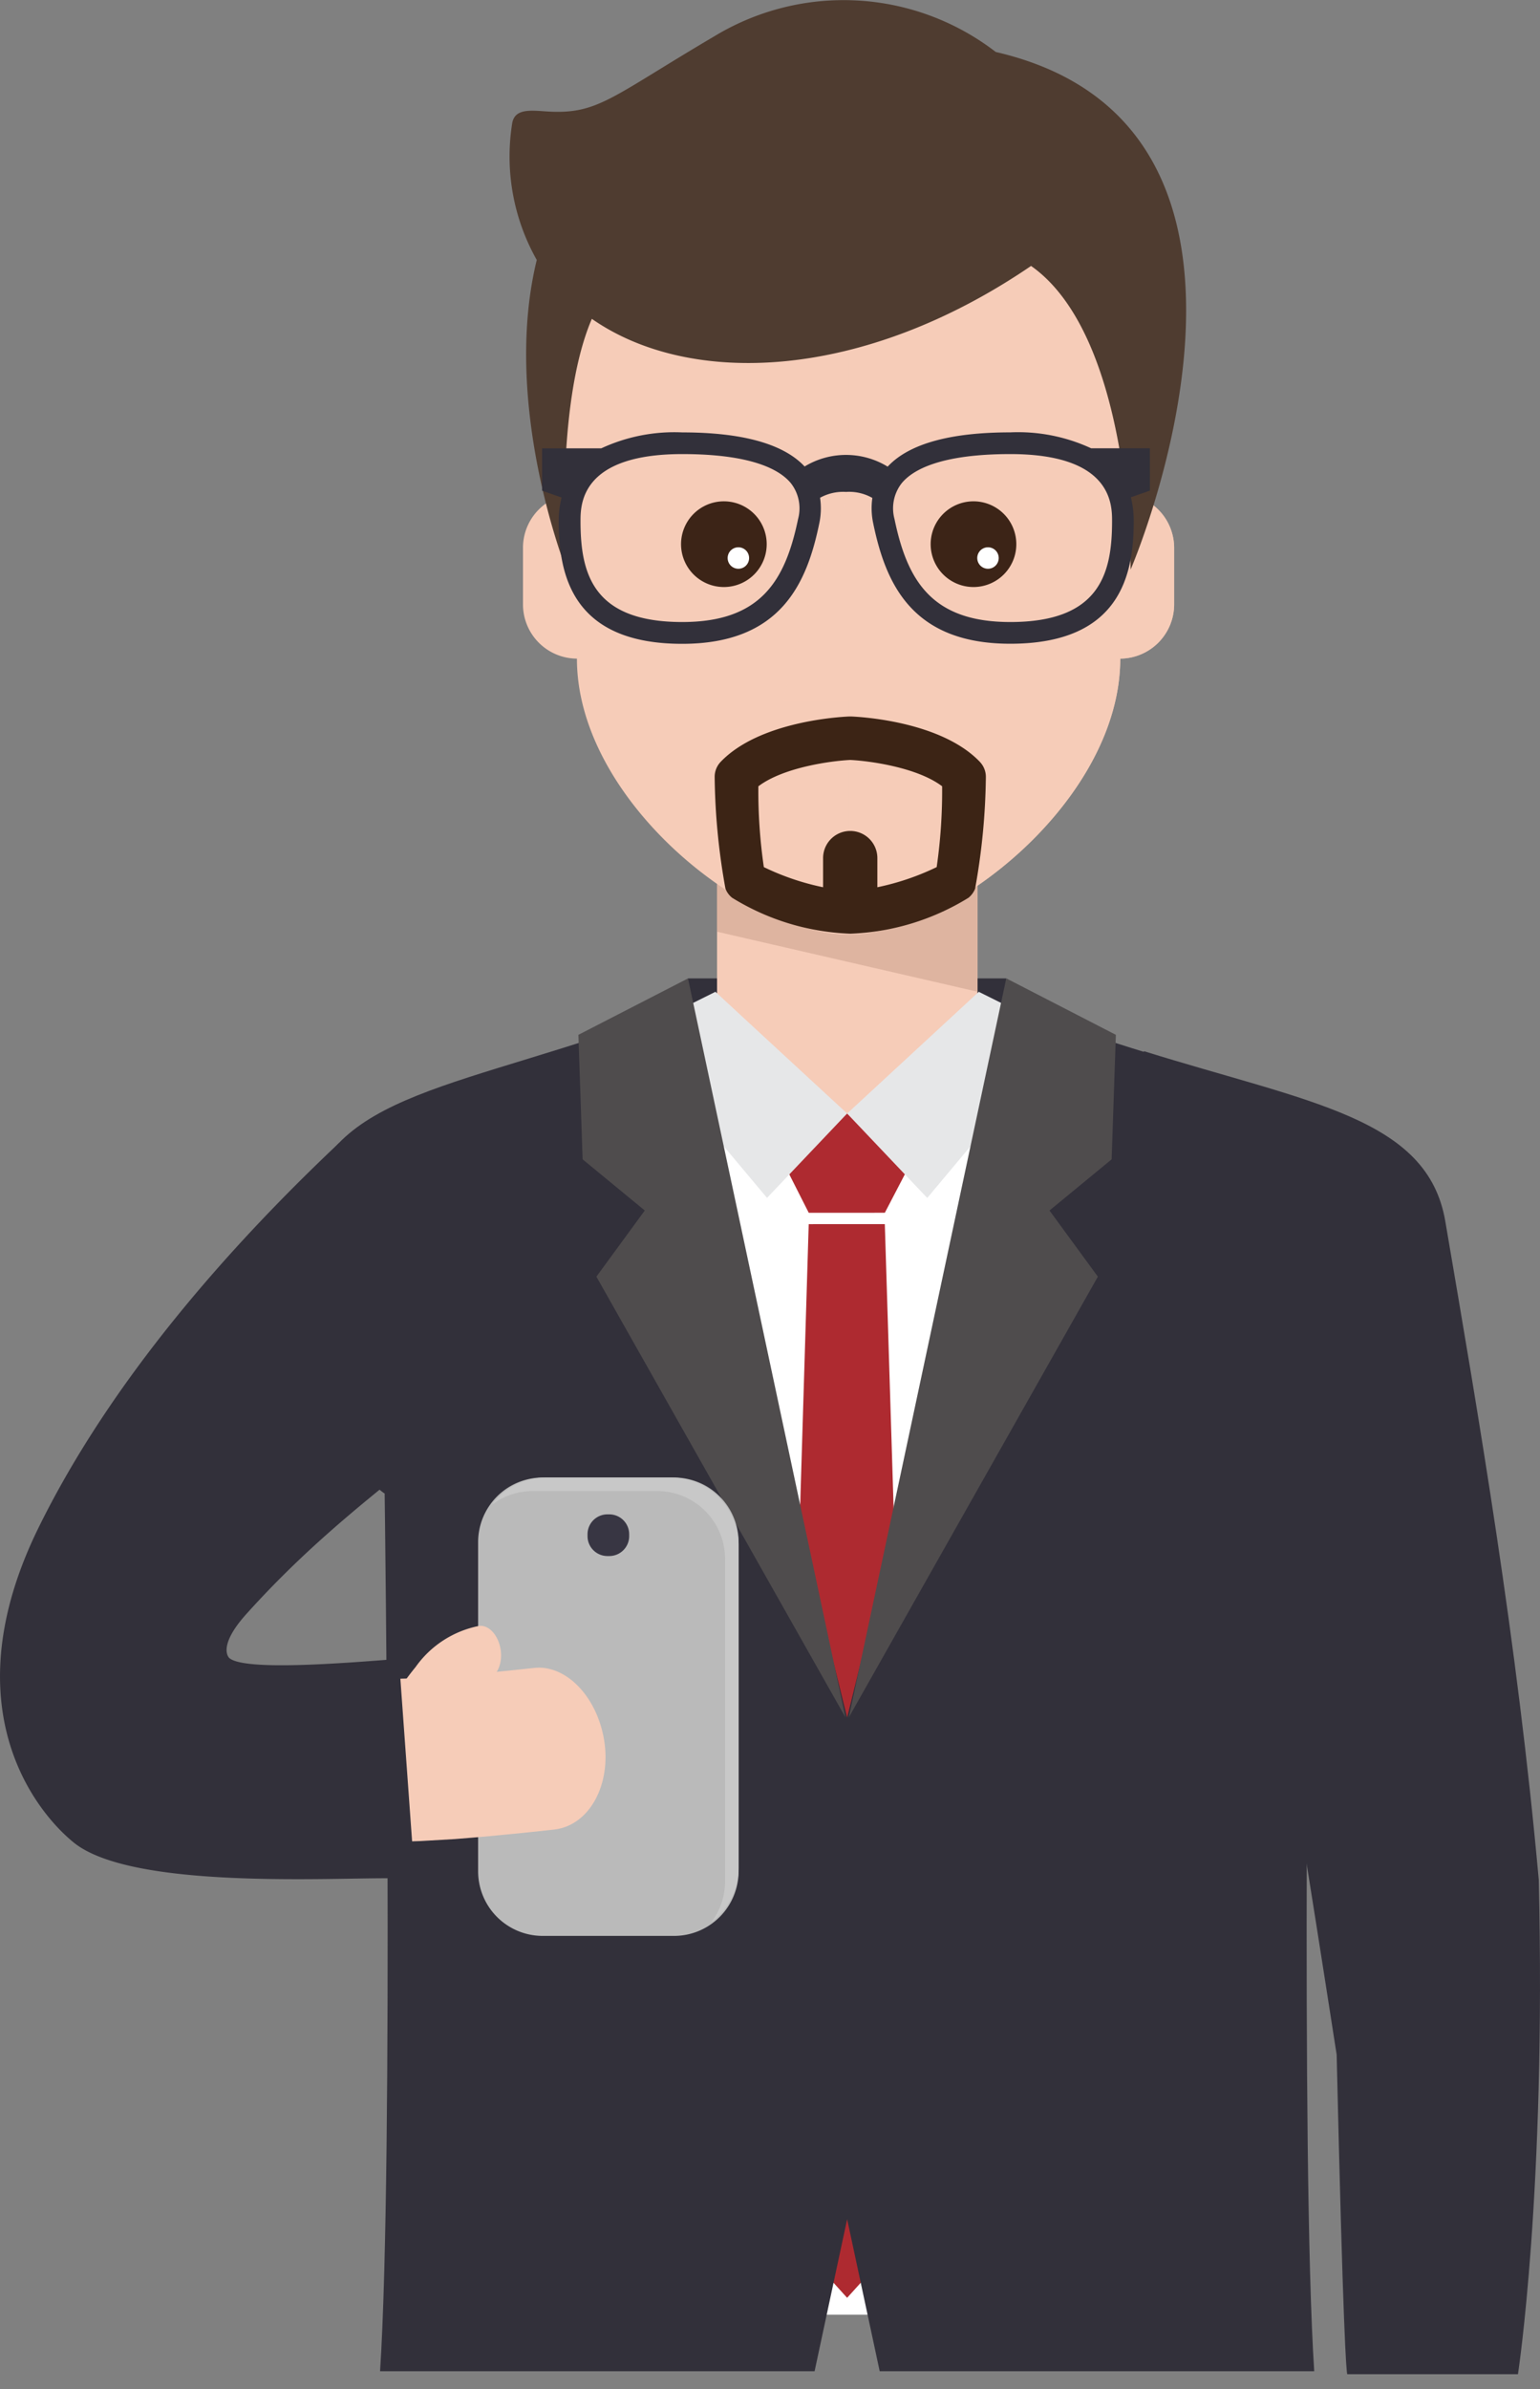
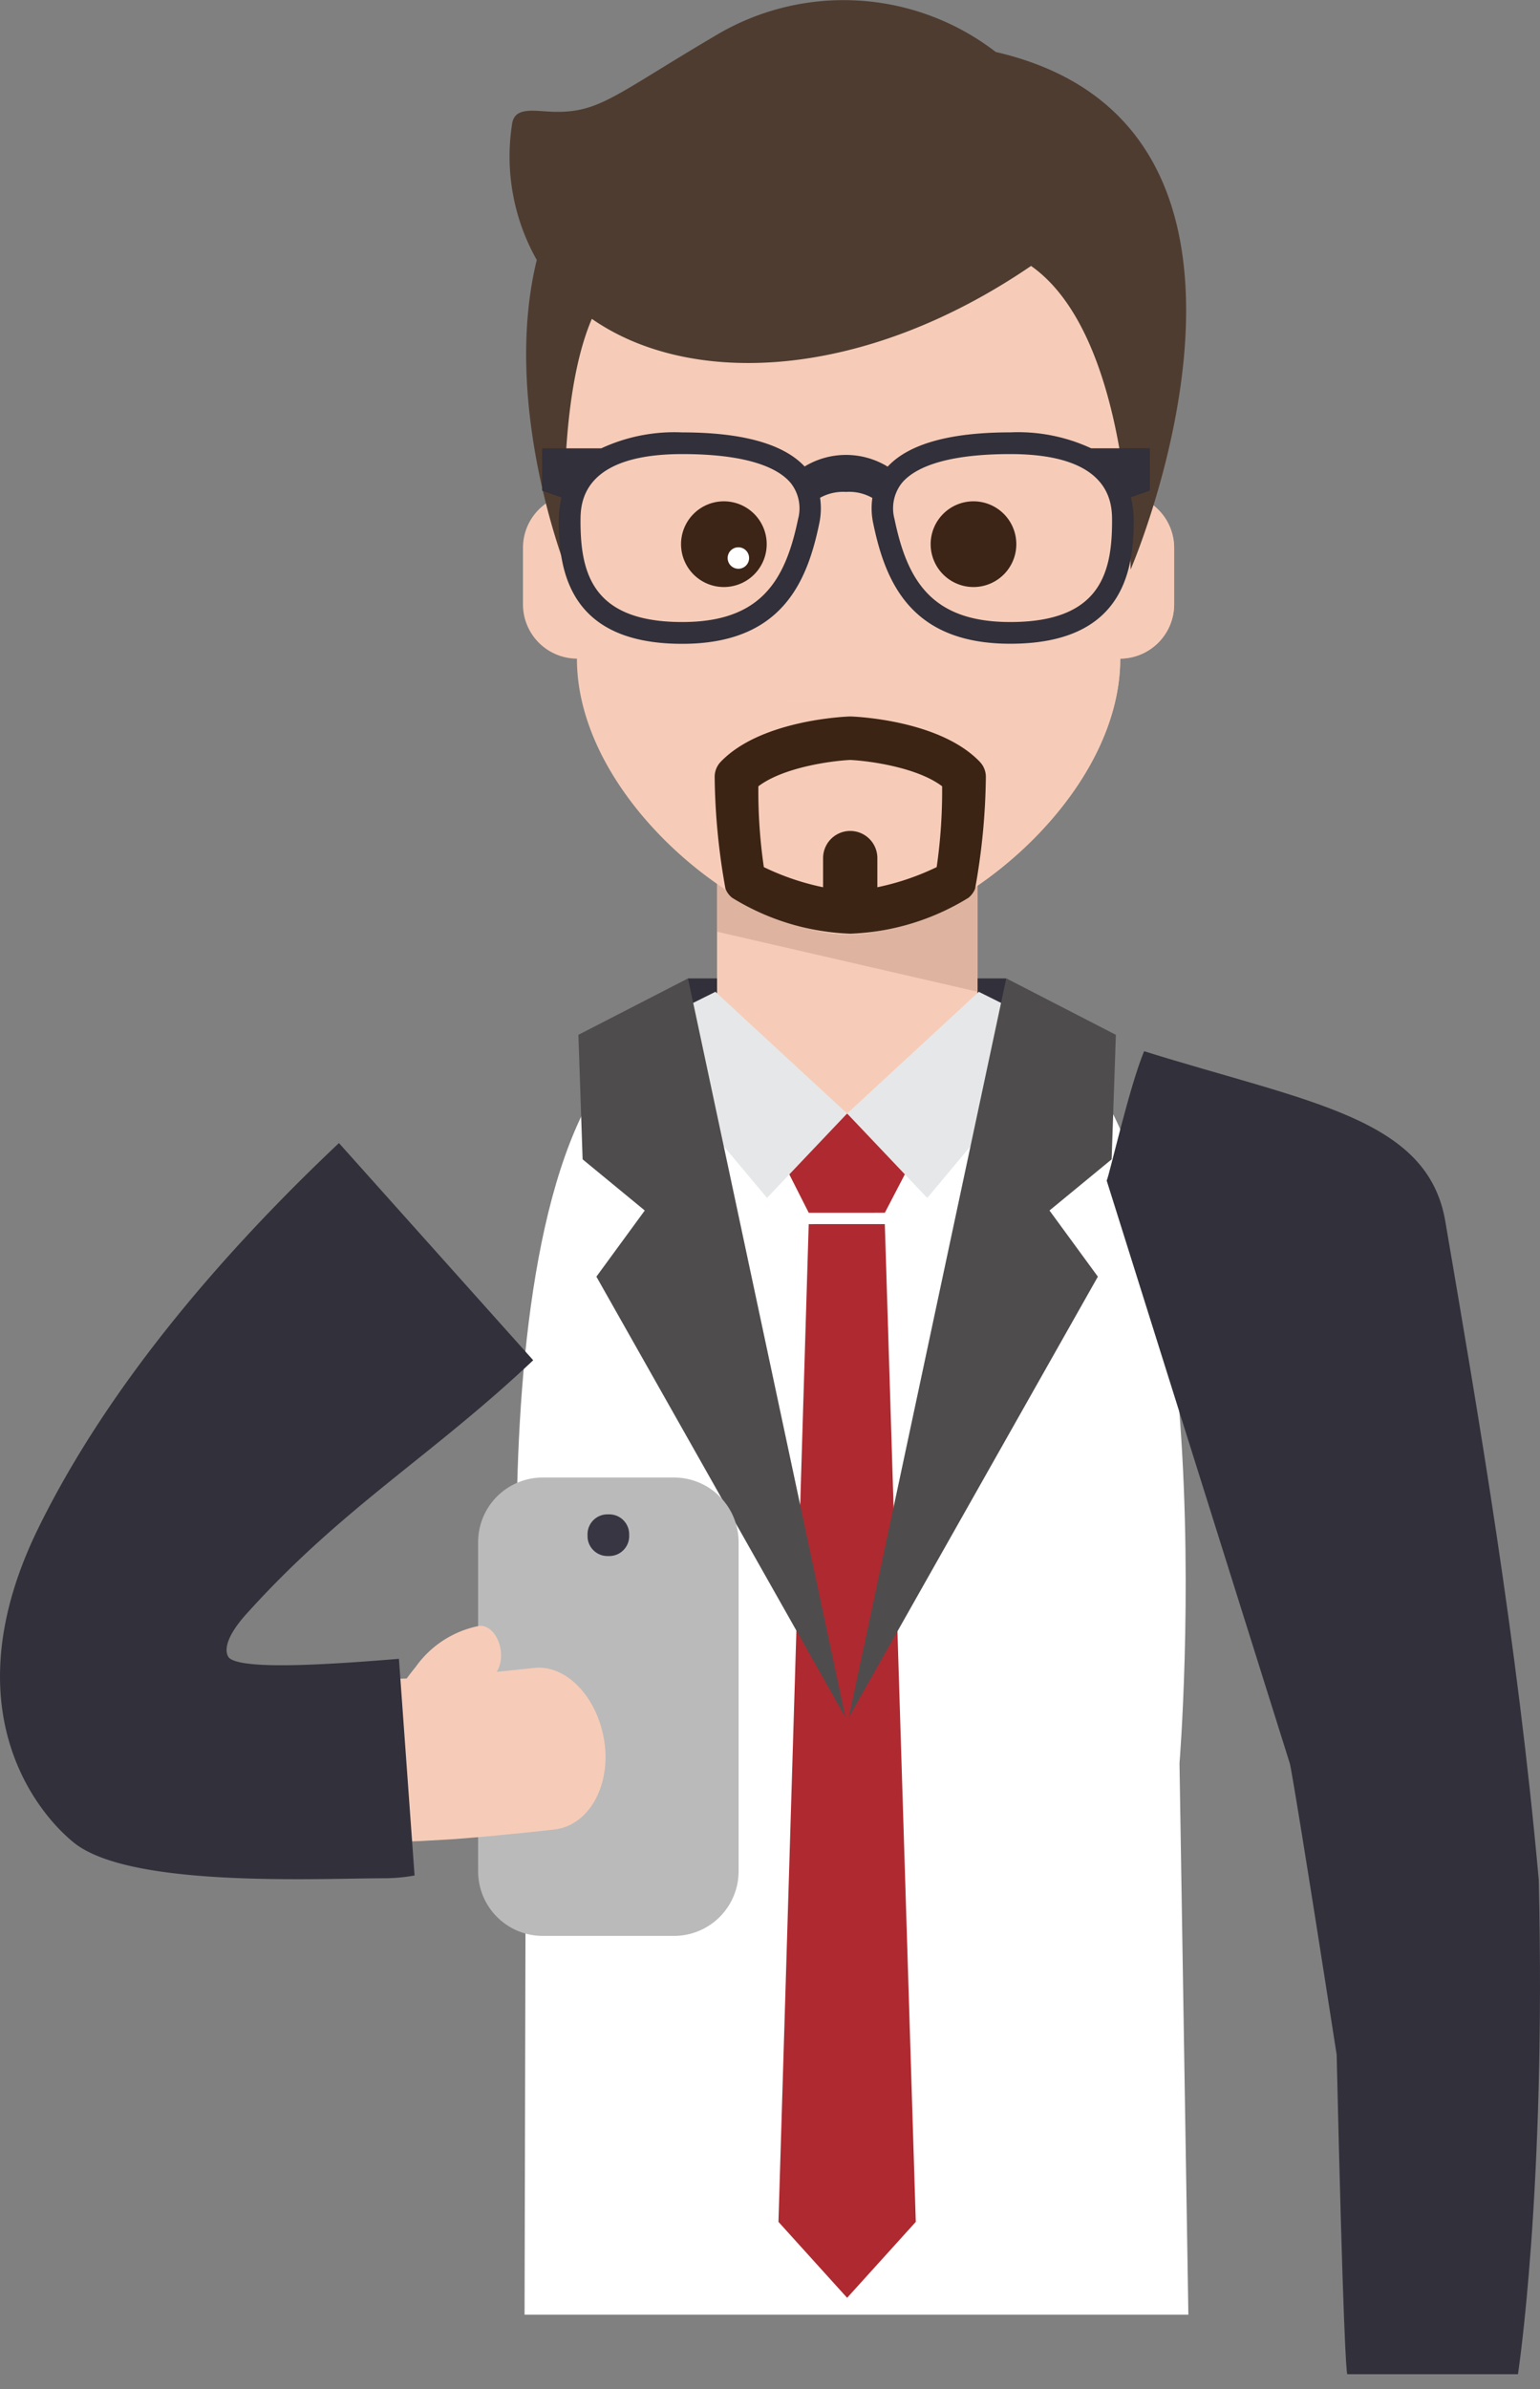
<svg xmlns="http://www.w3.org/2000/svg" id="Group_15201" data-name="Group 15201" width="89.896" height="139.39" viewBox="0 0 89.896 139.39">
  <rect x="0" y="0" width="89.896" height="139.39" fill="#808080" stroke="none" />
  <defs>
    <clipPath id="clip-path">
      <rect id="Rectangle_10724" data-name="Rectangle 10724" width="89.896" height="139.39" fill="none" />
    </clipPath>
    <clipPath id="clip-path-2">
      <rect id="Rectangle_10723" data-name="Rectangle 10723" width="89.896" height="165.39" fill="none" />
    </clipPath>
    <clipPath id="clip-path-3">
      <rect id="Rectangle_10718" data-name="Rectangle 10718" width="15.205" height="7.031" fill="none" />
    </clipPath>
    <clipPath id="clip-path-4">
-       <rect id="Rectangle_10719" data-name="Rectangle 10719" width="14.403" height="25.943" fill="none" />
-     </clipPath>
+       </clipPath>
    <clipPath id="clip-path-5">
      <rect id="Rectangle_10720" data-name="Rectangle 10720" width="22.807" height="48.148" fill="none" />
    </clipPath>
    <clipPath id="clip-path-6">
      <rect id="Rectangle_10721" data-name="Rectangle 10721" width="5.004" height="5.003" fill="none" />
    </clipPath>
  </defs>
  <g id="Group_15200" data-name="Group 15200" clip-path="url(#clip-path)">
    <rect id="Rectangle_10717" data-name="Rectangle 10717" width="18.578" height="7.88" transform="translate(40.161 57.081)" fill="#32303a" />
    <path id="Path_31541" data-name="Path 31541" d="M72.291,76.01l-2.369-1.092V67.387h-15.2v7.531l-2.379,1.026L52.972,97.3h1.745v3.275h15.2V97.3h1.735Z" transform="translate(-12.865 -16.563)" fill="#f6ccb8" />
    <g id="Group_15199" data-name="Group 15199">
      <g id="Group_15198" data-name="Group 15198" clip-path="url(#clip-path-2)">
        <g id="Group_15185" data-name="Group 15185" transform="translate(41.853 50.823)" style="mix-blend-mode: multiply;isolation: isolate">
          <g id="Group_15184" data-name="Group 15184">
            <g id="Group_15183" data-name="Group 15183" clip-path="url(#clip-path-3)">
              <path id="Path_31542" data-name="Path 31542" d="M55.493,67.387v3.533l15.2,3.5V67.387Z" transform="translate(-55.493 -67.387)" fill="#deb4a0" />
            </g>
          </g>
        </g>
        <path id="Path_31543" data-name="Path 31543" d="M69.463,78.886,68.9,81.008c-.977,2.8-3.484,7.381-9.436,7.381-6.714,0-9.275-5.831-10.07-8.358l-.3-1.145c-12.367,4.647-8.572,43.375-8.572,43.375l-.078,32.167,18.868,0,19.882,0-.518-32.167s3.161-38.728-9.206-43.375" transform="translate(-9.824 -19.39)" fill="#fff" />
        <path id="Path_31544" data-name="Path 31544" d="M68.033,89.124l-1.459,2.8H62.132l-1.418-2.8,3.659-2.991Z" transform="translate(-14.923 -21.171)" fill="#ae2a30" />
        <path id="Path_31545" data-name="Path 31545" d="M61.437,83.819l-4.676,4.923-8-9.539,4.99-2.485,1.876,1.737Z" transform="translate(-11.987 -18.857)" fill="#e6e7e8" />
        <path id="Path_31546" data-name="Path 31546" d="M73.252,76.721l-7.685,7.1,4.676,4.926L78.237,79.2Z" transform="translate(-16.116 -18.858)" fill="#e6e7e8" />
        <path id="Path_31547" data-name="Path 31547" d="M66.46,94.691,68.268,152.9,64.26,157.33,60.252,152.9l1.766-58.208Z" transform="translate(-14.81 -23.275)" fill="#ae2a30" />
-         <path id="Path_31548" data-name="Path 31548" d="M86.774,89.921c-1.214-7.1-9.081-7.1-21.448-11.748L55.137,119.416,44.947,78.173C32.58,82.819,24.712,82.821,23.5,89.921c-1.961,11.474,4.589,16.486,4.64,16.421,0,0,.534,38.932-.268,51.211l25.365,0,1.9-8.869,1.9,8.869,25.365,0c-.8-12.278-.268-51.211-.268-51.211.051.065,6.6-4.947,4.64-16.421" transform="translate(-5.686 -19.215)" fill="#32303a" />
        <path id="Path_31549" data-name="Path 31549" d="M44.767,78.975l.247,7.264,3.628,2.985-2.824,3.859L60.358,118.8,51.165,75.685Z" transform="translate(-11.004 -18.603)" fill="#4f4c4d" />
        <path id="Path_31550" data-name="Path 31550" d="M81.285,78.975l-.247,7.264-3.628,2.985,2.824,3.859L65.694,118.8l9.193-43.119Z" transform="translate(-16.147 -18.603)" fill="#4f4c4d" />
        <path id="Path_31551" data-name="Path 31551" d="M37.006,137.261v-19.2a3.771,3.771,0,0,1,3.771-3.771H48.44a3.771,3.771,0,0,1,3.771,3.771v19.2a3.771,3.771,0,0,1-3.771,3.771H40.777a3.771,3.771,0,0,1-3.771-3.771" transform="translate(-9.096 -28.091)" fill="#bababa" />
        <g id="Group_15188" data-name="Group 15188" transform="translate(28.712 86.195)" style="mix-blend-mode: multiply;isolation: isolate">
          <g id="Group_15187" data-name="Group 15187">
            <g id="Group_15186" data-name="Group 15186" clip-path="url(#clip-path-4)">
-               <path id="Path_31552" data-name="Path 31552" d="M48.512,114.286H41.227a3.941,3.941,0,0,0-3.158,1.594,3.923,3.923,0,0,1,2.366-.8h7.286a3.959,3.959,0,0,1,3.96,3.96v18.826a3.921,3.921,0,0,1-.8,2.366,3.939,3.939,0,0,0,1.594-3.158V118.246a3.96,3.96,0,0,0-3.96-3.96" transform="translate(-38.069 -114.286)" fill="#c8c8c8" />
-             </g>
+               </g>
          </g>
        </g>
        <path id="Path_31553" data-name="Path 31553" d="M45.473,118.421V118.3a1.162,1.162,0,0,1,1.158-1.158h.116a1.163,1.163,0,0,1,1.158,1.158v.116a1.162,1.162,0,0,1-1.158,1.158h-.116a1.162,1.162,0,0,1-1.158-1.158" transform="translate(-11.177 -28.794)" fill="#383643" />
        <path id="Path_31556" data-name="Path 31556" d="M87.84,81.316c9.627,3,16.547,3.87,17.581,9.916,1.96,11.474,4.2,24.478,5.457,38.424.43,18.18-1.214,28.842-1.214,28.842H99.7c-.056-.094-.247-2.519-.62-18.641-1.824-11.744-2.687-16.935-2.737-17L85.656,88.864c.164-.343,1.316-5.463,2.184-7.548" transform="translate(-21.054 -19.987)" fill="#32303a" />
        <path id="Path_31557" data-name="Path 31557" d="M38,129.02s-2.981.332-5.3.5l-1.692.1-1.46.045-1.4-.005-.222,9.5,1.757.008,1.756-.054L33.409,139c2.661-.2,5.848-.56,5.848-.56,2.045-.268,3.3-2.652,2.87-5.23-.438-2.6-2.293-4.429-4.132-4.19" transform="translate(-6.864 -31.708)" fill="#f6ccb8" />
        <path id="Path_31558" data-name="Path 31558" d="M35.3,125.768a5.935,5.935,0,0,0-3.709,2.4,14.656,14.656,0,0,0-1.539,2.273,1.993,1.993,0,0,0,.244,2.214.979.979,0,0,0,1.631-.341c.008-.014.115-.221.3-.525a10.843,10.843,0,0,1,.785-1.106,4.293,4.293,0,0,1,2.625-1.766c.621-.07,1.036-.83.928-1.7s-.677-1.517-1.27-1.45" transform="translate(-7.332 -30.912)" fill="#f6ccb8" />
        <path id="Path_31559" data-name="Path 31559" d="M22.478,131.312c-3.9,0-14.9.585-18.183-2.091-2.309-1.88-7.132-8-2.054-18.344,4.22-8.59,11.1-16.375,17.545-22.456l11.339,12.67C25.147,106.735,20,109.652,14.377,115.9c-1.7,1.893-1.025,2.538-.983,2.572.9.733,6.33.326,9.893.039L24.2,131.15a10.131,10.131,0,0,1-1.723.162" transform="translate(0 -21.734)" fill="#32303a" />
        <path id="Path_31560" data-name="Path 31560" d="M76.076,30.971l.514-6.691c0-8.749-8.363-15.838-17.105-15.838S42.38,15.532,42.38,24.28l.514,6.684a3.1,3.1,0,0,0-1.3.659,3.154,3.154,0,0,0-1.115,2.413v3.294A3.164,3.164,0,0,0,43.627,40.5c0,8.262,9.928,16.094,15.858,16.094S75.343,48.759,75.343,40.5a3.167,3.167,0,0,0,3.146-3.165V34.038a3.162,3.162,0,0,0-2.413-3.067" transform="translate(-9.95 -2.075)" fill="#f6ccb8" />
        <g id="Group_15191" data-name="Group 15191" transform="translate(45.732 6.367)" opacity="0.8" style="mix-blend-mode: multiply;isolation: isolate">
          <g id="Group_15190" data-name="Group 15190">
            <g id="Group_15189" data-name="Group 15189" clip-path="url(#clip-path-5)">
              <path id="Path_31561" data-name="Path 31561" d="M81.03,30.971l.514-6.691c0-8.749-8.363-15.838-17.105-15.838l0,22.49a66.049,66.049,0,0,0-3.8,12.037h3.8V56.59c5.936,0,15.86-7.832,15.86-16.092a3.167,3.167,0,0,0,3.146-3.165V34.038a3.162,3.162,0,0,0-2.413-3.067" transform="translate(-60.636 -8.442)" fill="#f6ccb8" />
            </g>
          </g>
        </g>
        <g id="Group_15194" data-name="Group 15194" transform="translate(39.751 29.881)" style="mix-blend-mode: multiply;isolation: isolate">
          <g id="Group_15193" data-name="Group 15193">
            <g id="Group_15192" data-name="Group 15192" clip-path="url(#clip-path-6)">
              <path id="Path_31562" data-name="Path 31562" d="M57.709,42.033a2.5,2.5,0,1,1-2.588-2.413,2.5,2.5,0,0,1,2.588,2.413" transform="translate(-52.706 -39.619)" fill="#f6ccb8" />
            </g>
          </g>
        </g>
        <path id="Path_31563" data-name="Path 31563" d="M57.709,41.193a2.5,2.5,0,1,1-2.588-2.413,2.5,2.5,0,0,1,2.588,2.413" transform="translate(-12.955 -9.531)" fill="#3c2417" />
        <path id="Path_31564" data-name="Path 31564" d="M57.57,42.935a.626.626,0,1,1-.647-.6.625.625,0,0,1,.647.6" transform="translate(-13.843 -10.405)" fill="#fff" />
        <g id="Group_15197" data-name="Group 15197" transform="translate(54.322 29.881)" style="mix-blend-mode: multiply;isolation: isolate">
          <g id="Group_15196" data-name="Group 15196">
            <g id="Group_15195" data-name="Group 15195" clip-path="url(#clip-path-6)">
              <path id="Path_31565" data-name="Path 31565" d="M77.029,42.033a2.5,2.5,0,1,1-2.588-2.413,2.5,2.5,0,0,1,2.588,2.413" transform="translate(-72.026 -39.619)" fill="#f6ccb8" />
            </g>
          </g>
        </g>
        <path id="Path_31566" data-name="Path 31566" d="M77.029,41.193a2.5,2.5,0,1,1-2.588-2.413,2.5,2.5,0,0,1,2.588,2.413" transform="translate(-17.704 -9.531)" fill="#3c2417" />
-         <path id="Path_31567" data-name="Path 31567" d="M76.89,42.935a.626.626,0,1,1-.647-.6.625.625,0,0,1,.647.6" transform="translate(-18.592 -10.405)" fill="#fff" />
        <path id="Path_31568" data-name="Path 31568" d="M70.792,58.067c-2.27-2.371-6.983-2.624-7.513-2.645h-.1c-.53.021-5.244.274-7.514,2.645a1.265,1.265,0,0,0-.352.887,38.468,38.468,0,0,0,.629,6.51,1.255,1.255,0,0,0,.388.532,14.086,14.086,0,0,0,6.9,2.1A14.126,14.126,0,0,0,70.126,66a1.269,1.269,0,0,0,.39-.533,38.609,38.609,0,0,0,.628-6.51,1.262,1.262,0,0,0-.352-.888m-2.519,6.14a14.86,14.86,0,0,1-3.463,1.175v-1.7a1.584,1.584,0,0,0-3.168,0v1.7a14.756,14.756,0,0,1-3.459-1.175,30.768,30.768,0,0,1-.319-4.714c1.469-1.113,4.265-1.484,5.364-1.537,1.1.054,3.895.425,5.363,1.536a31.043,31.043,0,0,1-.318,4.715" transform="translate(-13.595 -13.622)" fill="#3c2415" />
        <path id="Path_31569" data-name="Path 31569" d="M67.824,3.029a14.55,14.55,0,0,0-16.4-.926c-6.083,3.581-6.811,4.585-9.79,4.4-.955-.06-1.922-.2-2.042.746a12.265,12.265,0,0,0,1.443,7.917c-2.076,8.482,1.727,18.065,1.727,18.065s-.722-9.474,1.488-14.63c5.729,3.994,15.792,3.628,25.639-3.086,5.881,4.13,5.811,17.716,5.811,17.716s11.137-25.812-7.878-30.2" transform="translate(-9.702 0)" fill="#4f3c30" />
        <path id="Path_31570" data-name="Path 31570" d="M77.437,34.375H74.008a10.13,10.13,0,0,0-4.723-.93c-3.53,0-5.926.677-7.156,2a4.662,4.662,0,0,0-4.847-.009c-1.232-1.315-3.625-1.989-7.147-1.989a10.132,10.132,0,0,0-4.723.93H41.959v2.47l1.134.4a5.711,5.711,0,0,0-.163,1.386c0,3.069.747,7.149,7.206,7.149,5.769,0,7.283-3.549,8-7.021a4.2,4.2,0,0,0,.048-1.5A2.775,2.775,0,0,1,59.7,36.92a2.74,2.74,0,0,1,1.536.351,4.192,4.192,0,0,0,.051,1.485c.719,3.472,2.232,7.021,8,7.021,6.459,0,7.206-4.08,7.206-7.149a5.694,5.694,0,0,0-.166-1.394l1.111-.39ZM56.9,38.5c-.748,3.608-2.183,6.011-6.761,6.011-5.219,0-5.939-2.828-5.939-5.882,0-.969,0-3.917,5.939-3.917,4.1,0,5.713.928,6.346,1.706A2.383,2.383,0,0,1,56.9,38.5m12.389,6.011c-4.578,0-6.013-2.4-6.761-6.011a2.383,2.383,0,0,1,.416-2.082c.634-.778,2.248-1.706,6.346-1.706,5.939,0,5.939,2.947,5.939,3.917,0,3.055-.72,5.882-5.939,5.882" transform="translate(-10.313 -8.221)" fill="#32303a" />
      </g>
    </g>
  </g>
</svg>